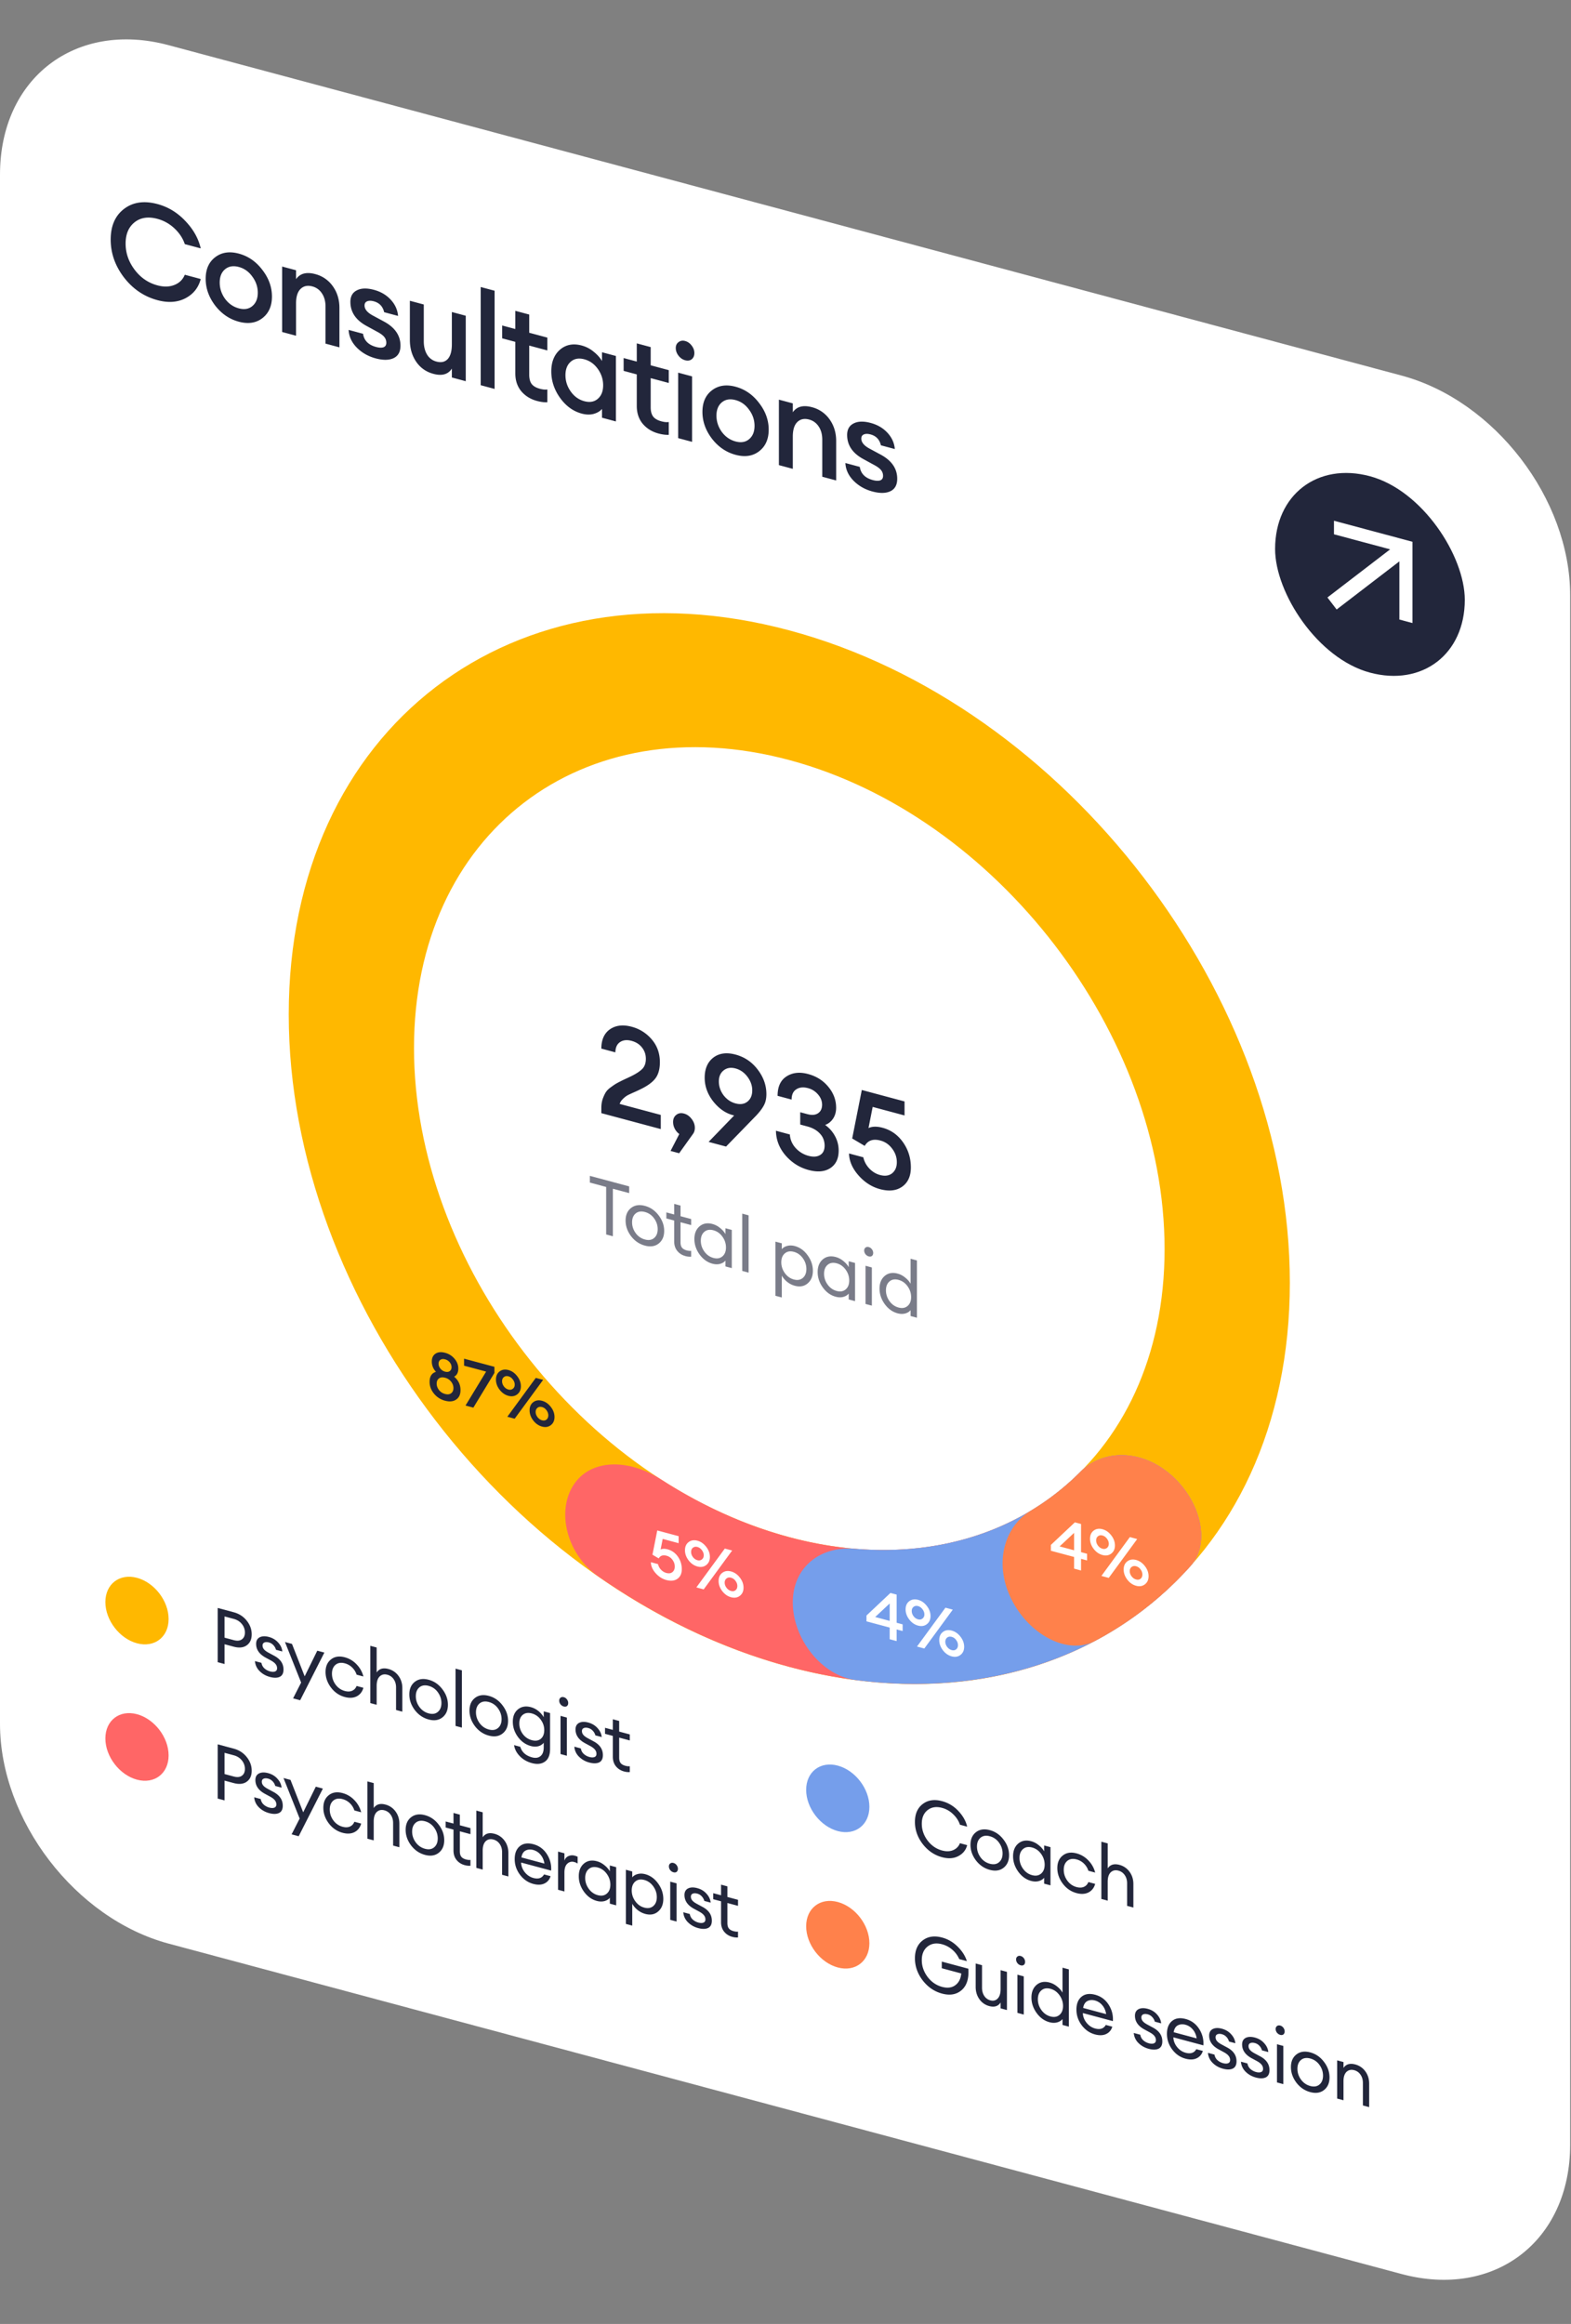
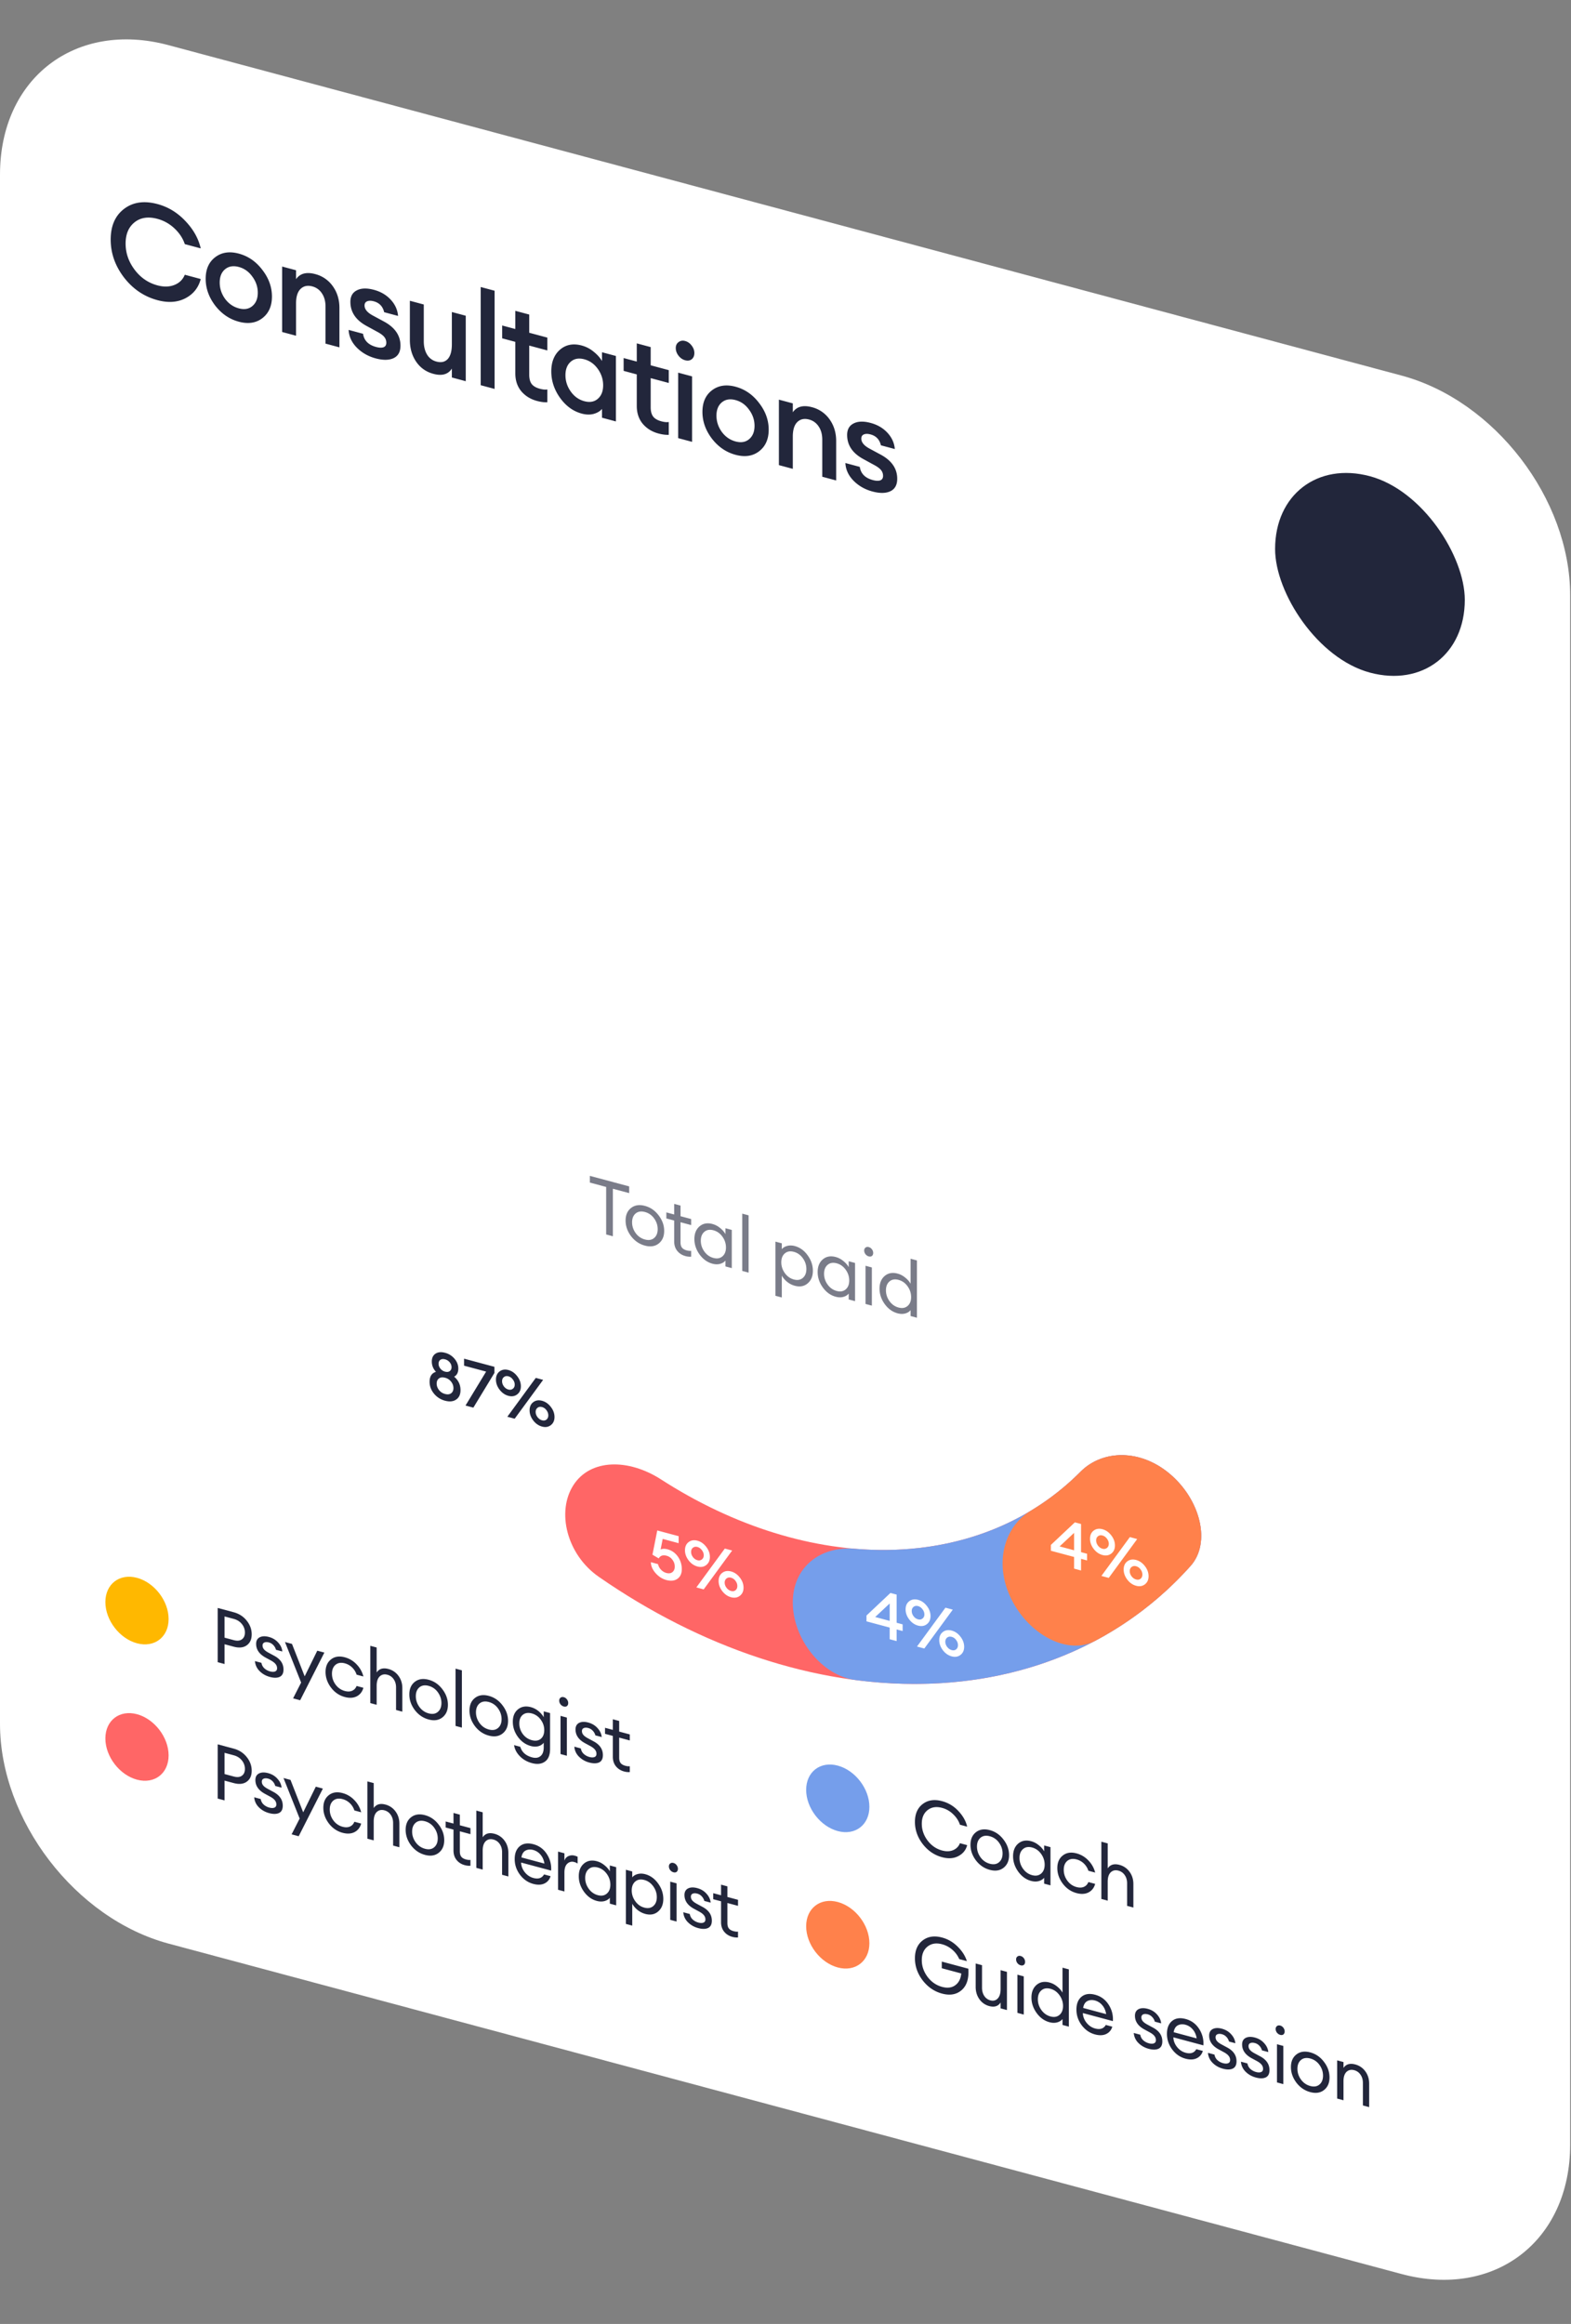
<svg xmlns="http://www.w3.org/2000/svg" width="288" height="426" fill="none">
  <rect width="100%" height="100%" fill="#808080" stroke="none" />
  <path fill="#fff" d="M0 32C0 14.327 13.839 3.708 30.91 8.282l226.026 60.564c17.071 4.574 30.91 22.609 30.91 40.282v284c0 17.673-13.839 28.292-30.91 23.718L30.91 356.282C13.839 351.708 0 333.673 0 316V32Z" />
  <path fill="#22263B" d="M28.87 55.023c-2.458-.658-4.506-2.047-6.144-4.166-1.623-2.13-2.434-4.444-2.434-6.94 0-2.496.811-4.366 2.434-5.612 1.638-1.257 3.686-1.556 6.143-.898 1.948.522 3.648 1.554 5.1 3.095 1.469 1.53 2.411 3.206 2.829 5.03l-2.921-.783c-.356-1.071-.99-2.033-1.901-2.885a7.241 7.241 0 0 0-3.107-1.744c-1.7-.456-3.098-.247-4.195.627-1.098.874-1.646 2.175-1.646 3.903 0 1.728.548 3.323 1.646 4.785 1.097 1.462 2.495 2.421 4.195 2.877 1.16.31 2.195.284 3.107-.08.912-.364 1.545-.986 1.9-1.867l2.922.783c-.418 1.6-1.36 2.78-2.829 3.538-1.452.747-3.152.86-5.1.337Zm19.221 3.303c-1.159.89-2.596 1.104-4.312.645-1.715-.46-3.16-1.447-4.335-2.962-1.159-1.527-1.739-3.162-1.739-4.906 0-1.744.58-3.06 1.74-3.95 1.174-.901 2.619-1.122 4.334-.663 1.716.46 3.153 1.453 4.312 2.98 1.175 1.515 1.762 3.144 1.762 4.888 0 1.744-.587 3.067-1.762 3.968Zm-4.312-1.803c1.005.269 1.832.13 2.48-.416.665-.558.998-1.373.998-2.445 0-1.072-.333-2.057-.997-2.955-.65-.91-1.476-1.5-2.48-1.769-1.02-.273-1.863-.13-2.528.427-.649.546-.973 1.356-.973 2.428 0 1.072.324 2.063.973 2.973.665.898 1.507 1.483 2.527 1.757Zm7.943 4.336v-12l2.55.683v1.632c.727-1.053 1.901-1.362 3.524-.928a5.633 5.633 0 0 1 3.222 2.232c.804 1.127 1.206 2.45 1.206 3.97v7.225l-2.55-.684v-6.791c0-.96-.217-1.763-.65-2.407a2.965 2.965 0 0 0-1.761-1.288c-.881-.236-1.6-.084-2.156.455-.557.539-.835 1.432-.835 2.68v5.904l-2.55-.683Zm17.15 4.835c-1.376-.369-2.535-1.031-3.478-1.988-.927-.952-1.422-2.029-1.484-3.23l2.643.709c.186 1.233.981 2.039 2.388 2.416.572.153 1.028.17 1.368.054.34-.133.51-.407.51-.823s-.132-.78-.395-1.09c-.262-.31-.703-.628-1.32-.954l-1.902-1.037c-1.978-1.074-2.967-2.547-2.967-4.42 0-1.007.394-1.71 1.182-2.107.788-.412 1.832-.445 3.13-.097 1.252.335 2.28.939 3.083 1.81.804.872 1.252 1.864 1.345 2.976l-2.55-.683c-.248-1.058-.882-1.724-1.901-1.997-.51-.137-.92-.135-1.23.007-.308.125-.463.38-.463.763 0 .688.518 1.307 1.553 1.856l1.948 1.05c2.055 1.095 3.083 2.578 3.083 4.45 0 1.136-.425 1.902-1.275 2.299-.835.384-1.924.396-3.269.036Zm10.58 2.835c-1.33-.356-2.38-1.094-3.153-2.213-.773-1.135-1.16-2.47-1.16-4.006v-7.176l2.55.683v6.744c0 .96.202 1.774.604 2.441a2.796 2.796 0 0 0 1.715 1.276c.865.232 1.553.08 2.063-.455.51-.551.765-1.46.765-2.723v-5.904l2.55.683v12l-2.55-.683v-1.632c-.68 1.066-1.808 1.387-3.384.965Zm8.67 2.083v-18l2.55.683v18l-2.55-.683Zm10.312 2.883c-1.175-.315-2.133-.907-2.875-1.778-.726-.883-1.09-1.972-1.09-3.268v-5.784l-2.41-.646v-2.352l2.41.646v-3.336l2.55.683v3.336l3.316.889v2.352l-3.316-.889V68.7c0 .736.155 1.306.464 1.709.31.386.804.67 1.484.853.556.15 1.012.191 1.368.126v2.352c-.557.027-1.19-.054-1.901-.245Zm8.217 2.322c-1.576-.422-2.905-1.386-3.987-2.892-1.066-1.502-1.6-3.117-1.6-4.845 0-1.728.534-3.057 1.6-3.987 1.082-.926 2.411-1.178 3.987-.756a5.75 5.75 0 0 1 2.18 1.136c.664.53 1.174 1.099 1.53 1.706v-1.608l2.55.683v12l-2.55-.683v-1.608c-.356.417-.866.72-1.53.91-.665.174-1.391.155-2.18-.056Zm-2.016-4.044c.649.91 1.475 1.5 2.48 1.768 1.005.27 1.831.123 2.481-.439.649-.562.973-1.387.973-2.475s-.324-2.087-.973-2.997c-.65-.91-1.476-1.5-2.481-1.769-1.005-.269-1.831-.122-2.48.44-.65.562-.974 1.387-.974 2.475s.324 2.087.974 2.997Zm16.065 7.689c-1.174-.315-2.132-.908-2.874-1.779-.727-.882-1.09-1.972-1.09-3.268v-5.784l-2.411-.646v-2.352l2.411.646v-3.336l2.55.684v3.336l3.315.888v2.352l-3.315-.888v5.352c0 .736.155 1.305.464 1.708.309.387.804.671 1.484.853.556.15 1.012.192 1.367.127v2.352c-.556.027-1.19-.055-1.901-.245Zm4.899-13.424c-.463-.124-.865-.4-1.205-.827-.34-.443-.51-.912-.51-1.408 0-.48.17-.843.51-1.088.34-.26.742-.33 1.205-.205.479.129.881.412 1.206.851.324.423.487.875.487 1.355 0 .496-.163.876-.487 1.141-.325.25-.727.31-1.206.181Zm-1.275 14.275v-12l2.55.683v12l-2.55-.683Zm14.832 2.414c-1.159.89-2.596 1.104-4.311.644-1.716-.46-3.161-1.446-4.335-2.961-1.16-1.527-1.739-3.162-1.739-4.906 0-1.744.579-3.06 1.739-3.95 1.174-.901 2.619-1.122 4.335-.663 1.715.46 3.152 1.453 4.311 2.98 1.175 1.514 1.762 3.144 1.762 4.888 0 1.744-.587 3.067-1.762 3.968Zm-4.311-1.804c1.004.27 1.831.131 2.48-.415.665-.558.997-1.373.997-2.445 0-1.072-.332-2.057-.997-2.955-.649-.91-1.476-1.5-2.48-1.769-1.02-.273-1.863-.13-2.527.427-.649.546-.974 1.355-.974 2.427 0 1.073.325 2.063.974 2.973.664.898 1.507 1.484 2.527 1.757Zm7.943 4.337v-12l2.55.683v1.632c.726-1.053 1.901-1.363 3.523-.928a5.634 5.634 0 0 1 3.223 2.232c.803 1.127 1.205 2.45 1.205 3.97v7.225l-2.55-.684v-6.792c0-.96-.216-1.762-.649-2.406-.433-.66-1.02-1.089-1.762-1.288-.881-.236-1.599-.084-2.156.455-.556.539-.834 1.432-.834 2.68v5.904l-2.55-.683Zm17.149 4.835c-1.376-.369-2.535-1.031-3.478-1.988-.927-.952-1.422-2.029-1.483-3.23l2.642.709c.186 1.233.982 2.039 2.388 2.415.572.154 1.028.172 1.368.055.34-.133.51-.407.51-.823s-.131-.78-.394-1.09c-.263-.31-.703-.628-1.322-.954l-1.9-1.037c-1.979-1.075-2.968-2.547-2.968-4.42 0-1.007.394-1.71 1.182-2.107.789-.412 1.832-.445 3.13-.097 1.252.335 2.28.939 3.083 1.81.804.871 1.252 1.863 1.345 2.976l-2.55-.683c-.247-1.058-.881-1.724-1.901-1.997-.51-.137-.92-.135-1.229.006-.309.126-.463.38-.463.764 0 .688.517 1.307 1.553 1.856l1.947 1.05c2.056 1.095 3.083 2.578 3.083 4.45 0 1.136-.425 1.902-1.275 2.299-.834.384-1.924.396-3.268.036Z" />
  <rect width="36" height="36" fill="#22263B" rx="18" transform="matrix(.966 .259 0 1 233.754 82.634)" />
-   <path fill="#fff" d="M244.545 95.457v2.483l10.3 2.76-11.499 8.823 1.69 2.204 11.5-8.824v10.664l2.398.642V99.312l-14.389-3.855Z" />
-   <path fill="#22263B" d="M121.135 204.377v2.592l-10.896-2.919v-.96c0-.608.085-1.161.255-1.66.186-.51.379-.922.58-1.236.201-.315.533-.634.996-.957.464-.34.82-.573 1.067-.699.247-.141.68-.361 1.298-.66a93.907 93.907 0 0 0 1.206-.565c.973-.475 1.676-.934 2.109-1.378.433-.444.649-1.059.649-1.843s-.232-1.47-.695-2.058c-.464-.604-1.105-1.016-1.924-1.235-.85-.228-1.554-.153-2.11.226-.556.363-.842.991-.858 1.882l-2.573-.689c0-1.616.526-2.795 1.576-3.538 1.067-.738 2.396-.894 3.988-.467a7.174 7.174 0 0 1 3.686 2.331c.989 1.161 1.483 2.55 1.483 4.166 0 1.28-.285 2.283-.857 3.01-.557.715-1.484 1.379-2.782 1.991-.201.106-.572.279-1.113.518s-.943.427-1.205.565a4.098 4.098 0 0 0-.812.646c-.293.273-.494.58-.602.919l7.534 2.018Zm5.852 3.56-2.481 3.464-1.576-.423 1.599-3.099a2.75 2.75 0 0 1-.811-.937 2.68 2.68 0 0 1-.325-1.263c0-.576.194-1.013.58-1.309.386-.313.858-.394 1.414-.245.556.149 1.028.483 1.414 1.003.387.503.58 1.043.58 1.619 0 .464-.132.861-.394 1.19Zm2.917 1.382 4.683-4.841-.255-.068c-1.345-.361-2.543-1.202-3.594-2.523-1.035-1.334-1.553-2.776-1.553-4.328 0-1.632.526-2.86 1.577-3.682 1.066-.818 2.426-1.006 4.08-.563 1.653.443 3.006 1.358 4.056 2.743 1.067 1.39 1.6 2.893 1.6 4.509 0 .816-.155 1.502-.464 2.06-.293.561-.765 1.187-1.414 1.877l-5.517 5.673-3.199-.857Zm2.735-8.555c.588.765 1.322 1.266 2.203 1.502.881.236 1.607.127 2.179-.328.587-.467.881-1.156.881-2.068 0-.88-.294-1.711-.881-2.492-.588-.781-1.314-1.288-2.179-1.52-.866-.232-1.592-.114-2.18.352-.587.467-.88 1.14-.88 2.02 0 .912.285 1.757.857 2.534Zm15.589 13.705c-1.653-.443-3.06-1.332-4.219-2.666-1.144-1.331-1.731-2.84-1.762-4.528l2.55.683c.062.928.41 1.75 1.043 2.463a4.84 4.84 0 0 0 2.388 1.456c.85.228 1.546.182 2.087-.137.556-.315.842-.878.857-1.69 0-.896-.286-1.645-.857-2.246-.557-.613-1.329-1.052-2.319-1.317l-1.298-.348v-2.256l1.298.348c.82.219 1.469.169 1.948-.15.494-.316.749-.831.765-1.547 0-.704-.248-1.338-.742-1.903a3.57 3.57 0 0 0-1.832-1.163c-.865-.232-1.584-.16-2.155.215-.572.358-.858.986-.858 1.882l-2.573-.69c0-1.664.54-2.847 1.622-3.549 1.098-.714 2.419-.864 3.964-.45 1.531.41 2.767 1.19 3.71 2.338.958 1.153 1.437 2.433 1.437 3.841 0 .784-.193 1.461-.58 2.029-.386.552-.865.928-1.437 1.127a5.985 5.985 0 0 1 1.808 2.044c.448.824.673 1.709.673 2.653 0 1.488-.518 2.565-1.554 3.231-1.02.655-2.341.765-3.964.33Zm13.098 3.51c-1.499-.402-2.813-1.242-3.941-2.52-1.128-1.279-1.708-2.618-1.739-4.018l2.62.702c.17.765.533 1.447 1.089 2.044.572.601 1.229 1.001 1.971 1.2.912.244 1.653.139 2.225-.316.572-.471.858-1.146.858-2.026 0-.912-.286-1.741-.858-2.486-.556-.757-1.275-1.254-2.156-1.49-1.329-.356-2.287-.029-2.874.982l-2.295-1.359 1.762-8.888 7.835 2.1v2.568l-5.842-1.566-.765 3.875c.68-.313 1.538-.332 2.573-.054 1.546.414 2.798 1.301 3.756 2.662.958 1.361 1.437 2.897 1.437 4.609 0 1.6-.533 2.777-1.599 3.532-1.051.742-2.404.892-4.057.449Z" />
  <path fill="#22263B" fill-opacity=".6" d="M111.123 226.287v-8.708l-2.989-.801v-1.232l7.208 1.931v1.232l-2.989-.801v8.708l-1.23-.329Zm7.106 2.044c-1.019-.273-1.867-.85-2.543-1.731-.667-.889-1-1.841-1-2.859 0-1.017.333-1.786 1-2.307.676-.529 1.524-.656 2.543-.383 1.009.27 1.848.85 2.515 1.738.676.881 1.014 1.83 1.014 2.847 0 1.018-.338 1.791-1.014 2.319-.667.521-1.506.646-2.515.376Zm-1.704-2.305a3.033 3.033 0 0 0 1.704 1.185c.694.186 1.257.094 1.69-.275.433-.37.649-.909.649-1.618 0-.71-.216-1.365-.649-1.966a2.98 2.98 0 0 0-1.69-1.181c-.695-.186-1.263-.096-1.704.271-.433.37-.649.909-.649 1.618 0 .71.216 1.365.649 1.966Zm9.137 4.226c-.623-.166-1.123-.482-1.502-.948-.378-.465-.567-1.048-.567-1.748v-3.822l-1.434-.384v-1.106l1.434.384v-1.946l1.163.312v1.946l1.947.521v1.106l-1.947-.521v3.668c0 .438.09.77.27.996.18.226.464.391.852.494.342.092.617.119.825.081v1.078a3.097 3.097 0 0 1-1.041-.111Zm4.949 1.397c-.937-.252-1.726-.818-2.366-1.698-.631-.879-.947-1.822-.947-2.83s.316-1.782.947-2.322c.64-.538 1.429-.682 2.366-.43a3.66 3.66 0 0 1 1.38.719c.432.34.766.719 1 1.136v-1.078l1.163.312v7l-1.163-.312v-1.078c-.234.292-.568.497-1 .614-.424.111-.884.1-1.38-.033Zm.176-1.059c.667.179 1.217.083 1.65-.286.433-.37.649-.914.649-1.632 0-.719-.216-1.379-.649-1.98-.433-.601-.983-.991-1.65-1.17-.676-.181-1.231-.087-1.663.282-.433.369-.649.914-.649 1.632 0 .719.216 1.379.649 1.98.432.601.987.993 1.663 1.174Zm5.286 2.382v-10.5l1.163.312v10.5l-1.163-.312Zm7.251 4.869-1.163-.311v-9.926l1.163.311v1.078c.235-.292.564-.493.988-.603.432-.118.897-.11 1.392.023.938.251 1.722.816 2.353 1.694.641.881.961 1.826.961 2.834s-.32 1.781-.961 2.318c-.631.541-1.415.685-2.353.434a3.857 3.857 0 0 1-1.392-.709 4.061 4.061 0 0 1-.988-1.147v4.004Zm.555-4.471c.433.601.983.991 1.65 1.17.667.179 1.217.083 1.649-.286.433-.37.65-.914.65-1.632 0-.719-.217-1.379-.65-1.98-.432-.601-.982-.991-1.649-1.17-.667-.179-1.217-.084-1.65.286-.433.369-.649.913-.649 1.632 0 .718.216 1.378.649 1.98Zm9.329 4.333c-.938-.251-1.727-.817-2.367-1.698-.631-.878-.946-1.821-.946-2.829 0-1.008.315-1.782.946-2.323.64-.538 1.429-.681 2.367-.43.496.133.955.373 1.379.72.433.34.766.719 1.001 1.136v-1.078l1.163.312v7l-1.163-.312v-1.078c-.235.292-.568.497-1.001.614-.424.11-.883.099-1.379-.034Zm.176-1.058c.667.178 1.217.083 1.649-.286.433-.37.65-.914.65-1.632 0-.719-.217-1.379-.65-1.98-.432-.602-.982-.992-1.649-1.17-.677-.182-1.231-.088-1.664.282-.432.369-.649.913-.649 1.632 0 .719.217 1.379.649 1.98.433.601.987.992 1.664 1.174Zm6.462-6.417c-.153.118-.347.145-.581.082a1.116 1.116 0 0 1-.595-.397 1.096 1.096 0 0 1-.244-.681c0-.234.081-.413.244-.537.162-.125.36-.156.595-.093.234.063.428.199.581.408.153.209.23.43.23.664 0 .242-.077.427-.23.554Zm-1.176 8.799v-7l1.162.311v7l-1.162-.311Zm5.882 1.716c-.937-.251-1.726-.817-2.366-1.698-.631-.878-.947-1.822-.947-2.83s.316-1.782.947-2.322c.64-.538 1.429-.681 2.366-.43.496.133.956.373 1.38.72.432.34.766.718 1 1.136v-4.578l1.163.312v10.5l-1.163-.312v-1.078c-.234.292-.568.496-1 .614-.424.11-.884.099-1.38-.034Zm.176-1.059c.667.179 1.217.084 1.65-.286.433-.369.649-.913.649-1.632 0-.718-.216-1.378-.649-1.98-.433-.601-.983-.991-1.65-1.17-.676-.181-1.23-.087-1.663.283-.433.369-.649.913-.649 1.632 0 .718.216 1.378.649 1.98.433.601.987.992 1.663 1.173Z" />
-   <path fill="#FFB800" d="M236.458 235.14c0 52.467-41.084 83.992-91.763 70.412-50.68-13.579-91.763-67.121-91.763-119.588s41.083-83.991 91.763-70.412c50.679 13.58 91.763 67.121 91.763 119.588ZM75.895 192.117c0 39.338 30.802 79.481 68.8 89.662 37.997 10.181 68.799-13.454 68.799-52.792 0-39.337-30.802-79.48-68.799-89.662-37.998-10.181-68.8 13.455-68.8 52.792Z" />
  <path fill="#F66" d="M214.539 270.248c5.516 4.715 7.508 12.558 3.718 16.805-12.119 13.579-29.359 21.254-49.106 21.616-19.747.362-40.639-6.615-59.385-19.627-5.864-4.07-7.783-11.915-4.656-16.789 3.127-4.873 10.116-4.9 16.075-1.06 13.35 8.602 27.975 13.177 41.846 12.923 13.871-.254 26.093-5.322 35.052-14.333 4-4.022 10.939-4.25 16.456.465Z" />
  <path fill="#759EEB" d="M214.539 270.248c5.516 4.715 7.508 12.558 3.718 16.805-7.288 8.165-16.474 14.249-27.048 17.853-10.574 3.604-22.254 4.632-34.336 3.069-6.285-.813-11.487-7.562-11.538-14.14-.05-6.578 5.085-10.466 11.329-9.935 8.047.684 15.808-.186 22.905-2.605 7.097-2.419 13.36-6.328 18.514-11.512 4-4.023 10.939-4.25 16.456.465Z" />
  <path fill="#FF814B" d="M214.539 270.248c5.516 4.715 7.508 12.558 3.718 16.805a62.972 62.972 0 0 1-17.54 13.751c-5.022 2.662-12.114-1.183-15.328-7.703-3.214-6.521-1.309-13.227 3.547-16.147a47.12 47.12 0 0 0 9.147-7.171c4-4.023 10.939-4.25 16.456.465Z" />
  <path fill="#22263B" d="M81.583 256.762a3.862 3.862 0 0 1-2.028-1.3c-.534-.654-.8-1.374-.8-2.158 0-.992.39-1.603 1.17-1.834-.51-.545-.764-1.177-.764-1.897 0-.648.224-1.124.672-1.428.456-.302 1.04-.358 1.75-.167a3.313 3.313 0 0 1 1.75 1.105c.456.538.684 1.135.684 1.791 0 .72-.255 1.216-.765 1.487.78.649 1.171 1.47 1.171 2.462 0 .792-.267 1.368-.8 1.73-.525.363-1.205.433-2.04.209Zm0-1.236c.472.126.846.083 1.124-.131.279-.213.418-.528.418-.944 0-.424-.14-.813-.418-1.168a2.02 2.02 0 0 0-1.112-.73c-.472-.126-.846-.083-1.125.131-.278.205-.417.52-.417.944 0 .416.14.805.417 1.168.286.364.657.608 1.113.73Zm0-4.092c.356.095.642.064.858-.094.224-.164.336-.402.336-.714 0-.328-.108-.625-.325-.891a1.599 1.599 0 0 0-.869-.557c-.347-.093-.633-.062-.858.094-.216.158-.324.397-.324.717 0 .312.112.61.336.894.224.276.506.46.846.551Zm5.194 6.6-1.437-.385 3.779-6.224-4.046-1.084v-1.284l5.564 1.491v1.128l-3.86 6.358Zm7.574 2.029-1.345-.36 5.216-7.123 1.345.361-5.216 7.122Zm5.019 1.441c-.634-.17-1.175-.547-1.623-1.131-.44-.582-.66-1.197-.66-1.845 0-.656.22-1.153.66-1.491.448-.344.989-.431 1.623-.261.626.168 1.163.543 1.611 1.128.448.576.672 1.192.672 1.848 0 .648-.224 1.144-.672 1.488-.448.343-.985.432-1.611.264Zm-.835-1.736c.232.302.51.497.835.584.324.087.595.043.811-.131.224-.18.336-.438.336-.774s-.112-.65-.336-.942a1.451 1.451 0 0 0-.811-.577c-.325-.087-.603-.042-.835.136-.224.18-.336.434-.336.762s.112.642.336.942Zm-5.332-3.901c-.633-.169-1.174-.546-1.623-1.13-.44-.582-.66-1.197-.66-1.845 0-.656.22-1.153.66-1.491.449-.344.99-.431 1.623-.262.626.168 1.163.544 1.611 1.128.449.576.673 1.192.673 1.848 0 .648-.224 1.144-.673 1.488-.448.344-.985.432-1.61.264Zm0-1.152c.317.085.587.038.812-.142.231-.178.347-.431.347-.759s-.116-.643-.347-.945c-.225-.3-.495-.493-.812-.578-.324-.086-.599-.04-.823.14-.224.172-.336.426-.336.762s.112.654.336.954c.224.292.499.482.823.568Z" />
  <path fill="#fff" d="M122.159 289.634c-.749-.201-1.406-.621-1.97-1.26-.564-.64-.854-1.309-.869-2.009l1.309.351c.085.382.267.723.545 1.022.286.3.614.5.985.6.456.122.827.069 1.113-.158.286-.236.429-.573.429-1.013 0-.456-.143-.871-.429-1.243a1.92 1.92 0 0 0-1.078-.745c-.664-.178-1.144-.015-1.437.491l-1.148-.68.881-4.444 3.918 1.05v1.284l-2.921-.783-.382 1.938c.34-.157.768-.166 1.286-.027.773.207 1.399.651 1.878 1.331.479.68.719 1.448.719 2.304 0 .8-.267 1.389-.8 1.766-.526.371-1.202.446-2.029.225Zm6.845 1.714-1.345-.361 5.216-7.122 1.345.36-5.216 7.123Zm5.019 1.44c-.634-.169-1.175-.546-1.623-1.13-.441-.582-.661-1.197-.661-1.845 0-.656.22-1.153.661-1.491.448-.344.989-.431 1.623-.262.626.168 1.163.544 1.611 1.128.448.576.672 1.192.672 1.848 0 .648-.224 1.144-.672 1.488-.448.344-.985.432-1.611.264Zm-.835-1.735c.232.302.51.496.835.583.324.087.595.044.811-.13.224-.18.336-.438.336-.774s-.112-.65-.336-.942a1.453 1.453 0 0 0-.811-.578c-.325-.087-.603-.041-.835.137-.224.18-.336.434-.336.762s.112.642.336.942Zm-5.332-3.901c-.634-.17-1.174-.547-1.623-1.131-.44-.582-.66-1.197-.66-1.845 0-.656.22-1.153.66-1.491.449-.344.989-.431 1.623-.261.626.168 1.163.544 1.611 1.128.448.576.673 1.192.673 1.848 0 .648-.225 1.144-.673 1.488-.448.344-.985.432-1.611.264Zm0-1.152c.317.085.587.037.812-.143.231-.177.347-.43.347-.758s-.116-.643-.347-.946c-.225-.3-.495-.492-.812-.577-.324-.087-.599-.04-.823.14-.224.171-.336.425-.336.761s.112.654.336.955c.224.292.499.481.823.568Zm35.243 14.484v-2.136l-4.254-1.14v-1.068l4.393-4.139 1.136.305v5.16l1.101.295v1.224l-1.101-.295v2.136l-1.275-.342Zm-2.655-4.071 2.655.711v-3.192l-2.655 2.481Zm9.006 5.773-1.344-.36 5.216-7.123 1.344.36-5.216 7.123Zm5.019 1.441c-.633-.17-1.174-.547-1.622-1.131-.441-.582-.661-1.197-.661-1.845 0-.656.22-1.153.661-1.491.448-.344.989-.431 1.622-.261.626.167 1.163.543 1.612 1.127.448.576.672 1.192.672 1.848 0 .648-.224 1.144-.672 1.488-.449.344-.986.432-1.612.265Zm-.834-1.736c.232.302.51.497.834.584.325.087.595.043.812-.131.224-.18.336-.438.336-.774s-.112-.65-.336-.942a1.453 1.453 0 0 0-.812-.577c-.324-.087-.602-.042-.834.136-.224.18-.336.434-.336.762s.112.642.336.942Zm-5.332-3.901c-.634-.169-1.175-.546-1.623-1.13-.44-.582-.661-1.198-.661-1.846 0-.656.221-1.152.661-1.49.448-.344.989-.431 1.623-.262.626.168 1.163.544 1.611 1.128.448.576.672 1.192.672 1.848 0 .648-.224 1.144-.672 1.488-.448.344-.985.432-1.611.264Zm0-1.152c.317.085.587.038.811-.142.232-.178.348-.431.348-.759s-.116-.643-.348-.945c-.224-.3-.494-.493-.811-.578-.325-.087-.599-.04-.823.14-.224.172-.336.426-.336.762s.112.654.336.954c.224.292.498.481.823.568Zm28.604-9.296v-2.136l-4.254-1.139v-1.068l4.393-4.139 1.136.304v5.16l1.102.295v1.224l-1.102-.295v2.136l-1.275-.342Zm-2.654-4.071 2.654.711v-3.192l-2.654 2.481Zm9.006 5.773-1.345-.36 5.216-7.122 1.345.36-5.216 7.122Zm5.019 1.441c-.634-.17-1.175-.546-1.623-1.131-.44-.582-.66-1.197-.66-1.845 0-.656.22-1.153.66-1.491.448-.343.989-.431 1.623-.261.626.168 1.163.544 1.611 1.128.448.576.672 1.192.672 1.848 0 .648-.224 1.144-.672 1.488-.448.344-.985.432-1.611.264Zm-.835-1.735c.232.302.51.496.835.583.325.087.595.044.811-.13.224-.18.336-.438.336-.774s-.112-.65-.336-.942a1.45 1.45 0 0 0-.811-.578c-.325-.087-.603-.041-.835.137-.224.18-.336.434-.336.762s.112.642.336.942Zm-5.332-3.901c-.633-.17-1.174-.547-1.622-1.131-.441-.582-.661-1.197-.661-1.845 0-.656.22-1.153.661-1.491.448-.344.989-.431 1.622-.261.626.168 1.163.544 1.612 1.128.448.576.672 1.192.672 1.848 0 .648-.224 1.144-.672 1.488-.449.344-.986.432-1.612.264Zm0-1.152c.317.085.588.037.812-.143.232-.178.348-.43.348-.758s-.116-.644-.348-.946c-.224-.3-.495-.492-.812-.577-.324-.087-.598-.041-.822.139-.225.172-.337.426-.337.762s.112.654.337.954c.224.292.498.482.822.569Z" />
  <circle cx="6" cy="6" r="6" fill="#FFB800" transform="matrix(.966 .259 0 1 19.318 287.676)" />
  <path fill="#22263B" d="M45.222 297.073c.613.762.92 1.6.92 2.515 0 .914-.307 1.588-.92 2.021-.604.426-1.397.508-2.38.244l-1.676-.449v3.626l-1.258-.337v-9.94l2.934.786c.983.264 1.776.775 2.38 1.534Zm-.879 3.433c.37-.265.555-.682.555-1.252a2.42 2.42 0 0 0-.555-1.548c-.36-.461-.86-.777-1.5-.949l-1.678-.449v3.892l1.677.449c.64.172 1.14.124 1.501-.143Zm5.14 6.893c-.757-.203-1.393-.565-1.906-1.085a2.859 2.859 0 0 1-.839-1.821l1.19.319c.072.411.253.749.541 1.013.297.266.64.452 1.028.555.387.104.698.108.933.012.243-.093.365-.289.365-.588 0-.28-.09-.533-.27-.758-.172-.223-.456-.444-.852-.662l-.974-.527c-1.163-.629-1.745-1.471-1.745-2.526 0-.569.217-.968.65-1.198.441-.227 1.005-.248 1.69-.065.694.186 1.262.53 1.704 1.031.45.494.703 1.037.757 1.631l-1.163-.312a1.931 1.931 0 0 0-.487-.858 1.708 1.708 0 0 0-.811-.484c-.334-.089-.613-.085-.839.013-.216.101-.324.282-.324.543 0 .252.081.48.243.682.163.202.424.403.785.602l1.081.584c1.154.608 1.731 1.453 1.731 2.536 0 .672-.23 1.119-.69 1.341-.459.213-1.059.22-1.798.022Zm5.545 4.271-1.298-.347 1.474-2.895-2.962-7.43 1.285.344 2.326 5.944 2.312-4.701 1.298.348-4.435 8.737Zm8.183-.593c-1.019-.273-1.862-.849-2.529-1.727-.667-.889-1-1.841-1-2.859 0-1.017.333-1.786 1-2.307.667-.531 1.51-.66 2.529-.387a4.574 4.574 0 0 1 2.177 1.312 4.84 4.84 0 0 1 1.23 2.205l-1.243-.333a3.187 3.187 0 0 0-.812-1.309 2.997 2.997 0 0 0-1.352-.769c-.694-.186-1.262-.095-1.704.272-.433.369-.65.913-.65 1.632 0 .718.217 1.378.65 1.98.442.603 1.01.998 1.704 1.184.523.14.974.126 1.352-.043.379-.17.65-.461.812-.875l1.244.333c-.199.722-.604 1.243-1.217 1.564-.613.312-1.344.354-2.191.127Zm5.84 1.425-1.163-.312v-10.5l1.163.312v4.578c.46-.689 1.177-.903 2.15-.642a3.295 3.295 0 0 1 1.853 1.267c.469.639.703 1.387.703 2.246v4.312l-1.15-.308v-4.13c0-.588-.143-1.089-.432-1.502a1.988 1.988 0 0 0-1.163-.829c-.559-.15-1.028-.047-1.406.309-.37.358-.555.934-.555 1.727v3.472Zm9.532 2.694c-1.019-.273-1.866-.85-2.542-1.731-.667-.888-1-1.841-1-2.858 0-1.018.333-1.787 1-2.308.676-.528 1.523-.656 2.542-.383 1.01.271 1.848.85 2.516 1.738.676.881 1.014 1.831 1.014 2.848s-.338 1.79-1.014 2.318c-.668.521-1.506.647-2.516.376Zm-1.704-2.304c.442.603 1.01.998 1.704 1.184.694.186 1.258.094 1.69-.275.433-.369.65-.909.65-1.618 0-.709-.217-1.365-.65-1.966a2.985 2.985 0 0 0-1.69-1.181c-.694-.186-1.262-.095-1.704.272-.432.369-.649.908-.649 1.618 0 .709.217 1.364.65 1.966Zm6.633 3.485v-10.5l1.163.311v10.5l-1.163-.311Zm6.099 1.774c-1.019-.273-1.866-.85-2.543-1.731-.667-.888-1-1.841-1-2.858 0-1.018.333-1.787 1-2.308.677-.528 1.524-.656 2.543-.383 1.01.271 1.848.85 2.515 1.738.676.881 1.014 1.83 1.014 2.848 0 1.017-.338 1.79-1.014 2.318-.667.521-1.505.647-2.515.376Zm-1.704-2.305c.442.604 1.01.999 1.704 1.185.694.186 1.257.094 1.69-.275.433-.369.65-.909.65-1.618 0-.709-.217-1.365-.65-1.966a2.985 2.985 0 0 0-1.69-1.181c-.694-.186-1.262-.096-1.704.271-.433.37-.65.909-.65 1.619 0 .709.217 1.364.65 1.965Zm9.607 7.349c-.892-.239-1.636-.667-2.231-1.284-.586-.605-.933-1.277-1.041-2.015l1.136.304c.297.985 1.018 1.631 2.163 1.938.64.171 1.154.094 1.542-.231.397-.314.595-.853.595-1.619v-.826a1.826 1.826 0 0 1-.987.632c-.415.113-.87.103-1.366-.03-.947-.254-1.736-.806-2.367-1.656-.63-.86-.946-1.794-.946-2.802 0-.998.315-1.754.946-2.266.64-.519 1.43-.653 2.367-.402.496.133.951.367 1.366.702.414.335.743.717.987 1.146v-1.078l1.163.312v6.566c0 1.12-.316 1.899-.947 2.336-.622.44-1.415.531-2.38.273Zm-1.677-5.336c.424.571.974.947 1.65 1.128.676.182 1.226.1 1.65-.243.424-.354.635-.885.635-1.594 0-.709-.216-1.351-.649-1.924a2.915 2.915 0 0 0-1.636-1.139c-.667-.178-1.217-.092-1.65.258-.423.344-.635.871-.635 1.58 0 .709.212 1.354.635 1.934Zm8.1-5.123c-.154.117-.347.145-.582.082a1.121 1.121 0 0 1-.595-.398 1.097 1.097 0 0 1-.243-.681c0-.233.081-.412.243-.537.162-.124.361-.155.595-.092.235.063.428.199.582.408.153.209.23.43.23.663 0 .243-.077.428-.23.555Zm-1.177 8.798v-7l1.163.312v7l-1.163-.312Zm5.274 1.554a4.125 4.125 0 0 1-1.906-1.085 2.858 2.858 0 0 1-.839-1.821l1.19.319c.072.411.253.749.541 1.013.298.266.64.451 1.028.555.388.104.699.108.933.012.243-.093.365-.289.365-.588 0-.28-.09-.533-.27-.758-.172-.224-.456-.444-.852-.663l-.974-.527c-1.163-.629-1.744-1.47-1.744-2.525 0-.569.216-.969.649-1.198.441-.227 1.005-.249 1.69-.065.694.186 1.262.529 1.704 1.03.451.495.703 1.038.757 1.631l-1.163-.311a1.927 1.927 0 0 0-.487-.859 1.702 1.702 0 0 0-.811-.483c-.333-.09-.613-.085-.838.013-.217.101-.325.282-.325.543 0 .252.081.479.244.681.162.203.423.403.784.603l1.082.584c1.154.607 1.731 1.453 1.731 2.535 0 .672-.23 1.119-.69 1.342-.46.212-1.059.22-1.799.022Zm6.383 1.64c-.622-.167-1.122-.483-1.501-.948-.379-.466-.568-1.049-.568-1.749v-3.822l-1.433-.384v-1.106l1.433.384v-1.946l1.163.312v1.946l1.947.522v1.106l-1.947-.522v3.668c0 .439.09.771.27.997.181.225.465.39.852.494.343.092.618.119.825.081v1.078a3.102 3.102 0 0 1-1.041-.111Z" />
  <circle cx="6" cy="6" r="6" fill="#F66" transform="matrix(.966 .259 0 1 19.318 312.676)" />
  <path fill="#22263B" d="M45.222 322.073c.613.762.92 1.6.92 2.515 0 .914-.307 1.588-.92 2.021-.604.426-1.397.508-2.38.244l-1.676-.449v3.626l-1.258-.337v-9.94l2.934.786c.983.264 1.776.775 2.38 1.534Zm-.879 3.433c.37-.265.555-.682.555-1.252a2.42 2.42 0 0 0-.555-1.548c-.36-.461-.86-.777-1.5-.949l-1.678-.449v3.892l1.677.449c.64.172 1.14.124 1.501-.143Zm5.005 6.857c-.757-.203-1.393-.565-1.907-1.085a2.86 2.86 0 0 1-.838-1.821l1.19.319c.072.411.252.749.54 1.013.298.266.64.451 1.029.555.387.104.698.108.933.012.243-.093.365-.289.365-.588 0-.28-.09-.533-.27-.758-.172-.224-.456-.444-.853-.663l-.973-.527c-1.163-.629-1.745-1.47-1.745-2.525 0-.569.216-.969.65-1.198.441-.227 1.005-.249 1.69-.065.694.186 1.262.529 1.703 1.03.451.495.704 1.038.758 1.631l-1.163-.311a1.933 1.933 0 0 0-.487-.859 1.707 1.707 0 0 0-.811-.483c-.334-.089-.613-.085-.839.013-.216.101-.324.282-.324.543 0 .252.08.479.243.681.162.203.424.403.784.603l1.082.584c1.154.607 1.731 1.453 1.731 2.535 0 .672-.23 1.119-.69 1.342-.46.212-1.059.22-1.798.022Zm5.41 4.235-1.299-.348 1.474-2.895-2.962-7.429 1.285.344 2.326 5.943 2.313-4.7 1.298.348-4.436 8.737Zm8.047-.63c-1.019-.273-1.861-.848-2.529-1.727-.667-.888-1-1.841-1-2.858 0-1.018.333-1.787 1-2.308.667-.531 1.51-.66 2.53-.387A4.574 4.574 0 0 1 64.981 330a4.839 4.839 0 0 1 1.231 2.206l-1.244-.334a3.187 3.187 0 0 0-.811-1.309 3.015 3.015 0 0 0-1.353-.769c-.694-.186-1.262-.095-1.704.272-.432.369-.649.913-.649 1.632 0 .719.217 1.379.65 1.98a3.032 3.032 0 0 0 1.703 1.184c.523.141.974.126 1.352-.043.38-.169.65-.461.812-.875l1.244.334c-.198.721-.604 1.242-1.217 1.563-.613.312-1.343.355-2.19.127Zm5.705 1.389-1.163-.311v-10.5l1.163.311v4.578c.46-.689 1.177-.903 2.15-.642a3.295 3.295 0 0 1 1.853 1.267c.469.639.703 1.387.703 2.246v4.312l-1.149-.308v-4.13c0-.588-.144-1.089-.433-1.502a1.993 1.993 0 0 0-1.163-.829c-.559-.15-1.028-.047-1.406.309-.37.358-.555.934-.555 1.727v3.472Zm9.397 2.658c-1.019-.273-1.866-.85-2.542-1.731-.667-.888-1-1.841-1-2.858 0-1.018.333-1.787 1-2.308.676-.528 1.523-.656 2.542-.383 1.01.271 1.848.85 2.515 1.738.677.881 1.015 1.83 1.015 2.848 0 1.017-.338 1.79-1.015 2.318-.667.521-1.505.647-2.515.376Zm-1.704-2.305c.442.604 1.01.999 1.704 1.185.694.186 1.258.094 1.69-.275.433-.369.65-.909.65-1.618 0-.709-.217-1.365-.65-1.966a2.985 2.985 0 0 0-1.69-1.181c-.694-.186-1.262-.096-1.704.271-.433.37-.649.909-.649 1.619 0 .709.216 1.364.65 1.965Zm9.002 4.19c-.622-.166-1.123-.482-1.501-.948-.379-.465-.568-1.048-.568-1.748v-3.822l-1.434-.384v-1.106l1.434.384v-1.946l1.163.312v1.946l1.947.521v1.106l-1.947-.521v3.668c0 .438.09.77.27.996.18.226.465.391.852.494.343.092.618.119.825.081v1.078a3.101 3.101 0 0 1-1.041-.111Zm3.284.81-1.163-.311v-10.5l1.163.311v4.578c.46-.688 1.176-.902 2.15-.641a3.288 3.288 0 0 1 1.853 1.266c.469.639.703 1.388.703 2.246v4.312l-1.15-.308v-4.13c0-.588-.144-1.088-.432-1.502a1.993 1.993 0 0 0-1.163-.829c-.56-.15-1.028-.047-1.407.309-.37.358-.554.934-.554 1.727v3.472Zm9.275 2.626c-.983-.264-1.799-.828-2.448-1.692-.64-.862-.96-1.816-.96-2.861 0-1.055.311-1.84.933-2.354.631-.522 1.465-.644 2.502-.366 1.046.28 1.866.883 2.461 1.807.595.925.857 1.933.785 3.025l-5.504-1.475c.018.639.243 1.232.676 1.777.433.536.955.886 1.569 1.05.919.247 1.573.03 1.96-.65l1.19.319a2.045 2.045 0 0 1-1.095 1.33c-.559.28-1.249.309-2.069.09Zm1.325-5.357a2.617 2.617 0 0 0-1.339-.863c-.522-.14-.991-.102-1.406.113-.406.218-.658.636-.757 1.253l4.219 1.131c-.108-.664-.347-1.209-.717-1.634Zm3.22 6.434v-7l1.163.312v1.358a1.32 1.32 0 0 1 .73-.84c.37-.163.758-.189 1.163-.081.199.054.374.119.528.198v1.246a1.925 1.925 0 0 0-.636-.283 1.27 1.27 0 0 0-1.244.297c-.361.323-.541.868-.541 1.633v3.472l-1.163-.312Zm7.108 2.045c-.938-.251-1.727-.817-2.367-1.698-.631-.879-.946-1.822-.946-2.83s.315-1.782.946-2.322c.64-.538 1.429-.681 2.367-.43.496.133.955.373 1.379.72.433.34.766.718 1.001 1.136v-1.078l1.163.311v7l-1.163-.311v-1.078c-.235.292-.568.496-1.001.614-.424.11-.883.099-1.379-.034Zm.176-1.059c.667.179 1.217.084 1.649-.286.433-.369.65-.913.65-1.632 0-.719-.217-1.379-.65-1.98-.432-.601-.982-.991-1.649-1.17-.676-.181-1.231-.087-1.664.282-.432.37-.649.914-.649 1.633 0 .718.217 1.378.649 1.979.433.602.988.993 1.664 1.174Zm6.313 5.584-1.163-.312v-9.926l1.163.312v1.078c.235-.292.564-.493.987-.604.433-.117.897-.109 1.393.024.938.251 1.722.816 2.353 1.694.64.881.96 1.825.96 2.833 0 1.008-.32 1.781-.96 2.319-.631.54-1.415.685-2.353.434a3.864 3.864 0 0 1-1.393-.71 4.07 4.07 0 0 1-.987-1.146v4.004Zm.555-4.472c.432.602.982.992 1.65 1.17.667.179 1.217.084 1.649-.285.433-.37.649-.914.649-1.633 0-.718-.216-1.378-.649-1.979-.432-.602-.982-.992-1.649-1.171-.668-.178-1.218-.083-1.65.286-.433.37-.649.914-.649 1.632 0 .719.216 1.379.649 1.98Zm7.584-5.387c-.153.117-.347.145-.581.082a1.117 1.117 0 0 1-.595-.398 1.092 1.092 0 0 1-.244-.681c0-.233.081-.412.244-.537.162-.124.36-.155.595-.092.234.063.428.199.581.408.153.209.23.43.23.663 0 .243-.077.428-.23.555Zm-1.176 8.798v-7l1.163.312v7l-1.163-.312Zm5.139 1.517a4.113 4.113 0 0 1-1.907-1.084 2.857 2.857 0 0 1-.838-1.821l1.19.319c.072.411.252.749.541 1.013.297.266.64.451 1.027.555.388.104.699.108.933.012.244-.093.365-.289.365-.588 0-.28-.09-.533-.27-.759-.171-.223-.455-.444-.852-.662l-.974-.527c-1.163-.629-1.744-1.47-1.744-2.525 0-.569.216-.969.649-1.198.442-.227 1.005-.249 1.69-.065.695.186 1.263.529 1.704 1.03.451.494.704 1.038.758 1.631l-1.163-.311a1.94 1.94 0 0 0-.487-.859 1.702 1.702 0 0 0-.812-.483c-.333-.09-.613-.085-.838.013-.216.101-.325.282-.325.543 0 .252.082.479.244.681.162.202.424.403.784.602l1.082.584c1.154.608 1.731 1.453 1.731 2.536 0 .672-.23 1.119-.69 1.341-.459.213-1.059.221-1.798.022Zm6.247 1.604c-.622-.166-1.122-.482-1.501-.948-.379-.465-.568-1.048-.568-1.748v-3.822l-1.433-.384v-1.106l1.433.384v-1.946l1.163.312v1.946l1.947.521v1.106l-1.947-.521v3.668c0 .438.09.77.271.996.18.226.464.391.852.494.342.092.617.119.824.081v1.078a3.102 3.102 0 0 1-1.041-.111Z" />
  <circle cx="6" cy="6" r="6" fill="#759EEB" transform="matrix(.966 .259 0 1 147.787 322.099)" />
  <path fill="#22263B" d="M172.704 340.444c-1.415-.38-2.601-1.187-3.557-2.423-.946-1.243-1.419-2.593-1.419-4.049 0-1.456.473-2.547 1.419-3.273.956-.734 2.142-.911 3.557-.531a6.238 6.238 0 0 1 2.989 1.808c.847.899 1.383 1.855 1.609 2.867l-1.325-.355c-.226-.704-.636-1.341-1.231-1.911a4.54 4.54 0 0 0-2.042-1.177c-1.064-.286-1.952-.145-2.664.42-.703.558-1.055 1.388-1.055 2.489s.352 2.124 1.055 3.069c.712.937 1.6 1.548 2.664 1.834.775.207 1.456.184 2.042-.069.595-.261 1.005-.683 1.231-1.267l1.325.355c-.226.892-.762 1.56-1.609 2.005-.839.448-1.835.517-2.989.208Zm8.75 2.316c-1.018-.273-1.866-.85-2.542-1.731-.667-.888-1.001-1.841-1.001-2.858 0-1.017.334-1.787 1.001-2.308.676-.528 1.524-.656 2.542-.383 1.01.271 1.849.85 2.516 1.738.676.881 1.014 1.831 1.014 2.848s-.338 1.79-1.014 2.318c-.667.521-1.506.647-2.516.376Zm-1.703-2.304a3.037 3.037 0 0 0 1.703 1.184c.695.186 1.258.095 1.691-.275.433-.369.649-.909.649-1.618 0-.709-.216-1.365-.649-1.966a2.984 2.984 0 0 0-1.691-1.181c-.694-.186-1.262-.095-1.703.272-.433.369-.65.908-.65 1.618 0 .709.217 1.364.65 1.966Zm9.282 4.335c-.937-.251-1.726-.817-2.366-1.698-.631-.879-.947-1.822-.947-2.83s.316-1.782.947-2.322c.64-.538 1.429-.681 2.366-.43.496.133.956.373 1.38.72.432.339.766.718 1 1.136v-1.078l1.163.311v7l-1.163-.311v-1.078c-.234.292-.568.496-1 .614-.424.11-.884.099-1.38-.034Zm.176-1.059c.667.179 1.217.084 1.65-.286.433-.369.649-.913.649-1.632 0-.719-.216-1.379-.649-1.98-.433-.601-.983-.991-1.65-1.17-.676-.181-1.23-.087-1.663.282-.433.37-.649.914-.649 1.632 0 .719.216 1.379.649 1.98.433.602.987.993 1.663 1.174Zm8.153 3.291c-1.019-.273-1.862-.849-2.529-1.728-.667-.888-1.001-1.841-1.001-2.858 0-1.017.334-1.787 1.001-2.308.667-.531 1.51-.659 2.529-.386a4.565 4.565 0 0 1 2.177 1.311 4.845 4.845 0 0 1 1.231 2.206l-1.244-.334a3.198 3.198 0 0 0-.812-1.309 3 3 0 0 0-1.352-.768c-.694-.186-1.262-.096-1.704.271-.433.369-.649.913-.649 1.632 0 .719.216 1.379.649 1.98.442.604 1.01.999 1.704 1.185.523.14.974.125 1.352-.044.379-.169.649-.461.812-.875l1.244.334c-.199.721-.604 1.243-1.217 1.564-.613.311-1.344.354-2.191.127Zm5.705 1.388-1.163-.311v-10.5l1.163.311v4.578c.46-.689 1.177-.902 2.15-.642a3.294 3.294 0 0 1 1.853 1.267c.469.639.703 1.388.703 2.246v4.312l-1.149-.308v-4.13c0-.588-.145-1.088-.433-1.502a1.994 1.994 0 0 0-1.163-.829c-.559-.15-1.028-.047-1.406.309-.37.358-.555.934-.555 1.727v3.472Z" />
  <circle cx="6" cy="6" r="6" fill="#FF814B" transform="matrix(.966 .259 0 1 147.787 347.099)" />
  <path fill="#22263B" d="M172.704 365.444c-1.415-.38-2.601-1.187-3.557-2.423-.946-1.243-1.419-2.593-1.419-4.049 0-1.456.473-2.547 1.419-3.273.956-.734 2.142-.911 3.557-.531 1.082.289 2.037.849 2.867 1.678.829.819 1.388 1.702 1.677 2.647l-1.393-.373a4.75 4.75 0 0 0-1.244-1.692 4.65 4.65 0 0 0-1.907-1.028c-1.064-.286-1.952-.145-2.664.42-.703.558-1.055 1.388-1.055 2.489s.352 2.124 1.055 3.069c.712.937 1.6 1.548 2.664 1.834.983.263 1.79.162 2.421-.304.64-.463 1.005-1.182 1.095-2.156l-3.57-.957v-1.218l4.868 1.304c.126 1.789-.279 3.094-1.217 3.916-.938.822-2.137 1.038-3.597.647Zm8.647 2.288a3.182 3.182 0 0 1-1.799-1.251c-.459-.646-.689-1.399-.689-2.257v-4.298l1.163.311v4.116c0 .588.135 1.091.405 1.509.28.42.654.693 1.123.819.541.145.987.036 1.339-.327.36-.371.54-.948.54-1.732v-3.472l1.163.312v7l-1.163-.312v-1.078c-.441.694-1.135.914-2.082.66Zm6.344-7.554c-.154.118-.347.145-.582.082a1.12 1.12 0 0 1-.595-.397 1.099 1.099 0 0 1-.243-.681c0-.234.081-.412.243-.537.162-.125.361-.155.595-.093.235.063.428.199.582.408.153.209.229.43.229.664 0 .242-.076.427-.229.554Zm-1.177 8.799v-7l1.163.312v7l-1.163-.312Zm5.883 1.716c-.938-.251-1.727-.817-2.367-1.698-.631-.878-.946-1.821-.946-2.829 0-1.008.315-1.783.946-2.323.64-.538 1.429-.681 2.367-.43a3.65 3.65 0 0 1 1.379.72c.433.34.767.719 1.001 1.136v-4.578l1.163.312v10.5l-1.163-.312v-1.078c-.234.292-.568.496-1.001.614-.423.11-.883.099-1.379-.034Zm.176-1.059c.667.179 1.217.084 1.65-.286.432-.369.649-.913.649-1.632 0-.718-.217-1.378-.649-1.98-.433-.601-.983-.991-1.65-1.17-.676-.181-1.231-.087-1.664.283-.432.369-.649.913-.649 1.632 0 .718.217 1.378.649 1.98.433.601.988.992 1.664 1.173Zm8.166 3.295c-.983-.264-1.799-.828-2.448-1.692-.64-.862-.96-1.816-.96-2.862 0-1.054.311-1.839.933-2.354.631-.521 1.465-.643 2.502-.365 1.046.28 1.866.882 2.461 1.807.595.925.857 1.933.785 3.024l-5.504-1.474c.018.639.243 1.232.676 1.777.433.536.955.886 1.569 1.05.919.247 1.573.03 1.96-.65l1.19.318a2.044 2.044 0 0 1-1.095 1.331c-.559.279-1.249.309-2.069.09Zm1.325-5.357a2.614 2.614 0 0 0-1.339-.863c-.522-.14-.991-.102-1.406.113-.406.218-.658.636-.757 1.253l4.219 1.131c-.108-.664-.347-1.209-.717-1.634Zm8.524 7.996c-.757-.203-1.393-.565-1.907-1.085a2.857 2.857 0 0 1-.838-1.821l1.19.319c.072.411.252.749.541 1.013.297.266.64.451 1.027.555.388.104.699.108.934.012.243-.093.365-.289.365-.588 0-.28-.09-.533-.271-.758-.171-.224-.455-.444-.852-.663l-.973-.527c-1.163-.629-1.745-1.47-1.745-2.525 0-.569.217-.969.649-1.198.442-.227 1.005-.249 1.691-.065.694.186 1.262.529 1.704 1.03.45.494.703 1.038.757 1.631l-1.163-.311a1.937 1.937 0 0 0-.487-.859 1.706 1.706 0 0 0-.811-.483c-.334-.09-.613-.085-.839.013-.216.101-.324.282-.324.543 0 .252.081.479.243.681.162.203.424.403.784.603l1.082.583c1.154.608 1.731 1.454 1.731 2.536 0 .672-.23 1.119-.69 1.341-.459.213-1.059.221-1.798.023Zm6.745 1.807c-.983-.263-1.798-.827-2.448-1.692-.64-.862-.96-1.816-.96-2.861 0-1.055.311-1.84.933-2.354.632-.522 1.465-.644 2.502-.366 1.046.28 1.866.883 2.461 1.808a4.86 4.86 0 0 1 .785 3.024l-5.504-1.475c.018.64.243 1.232.676 1.777.433.536.956.886 1.569 1.051.919.246 1.573.029 1.96-.651l1.191.319a2.047 2.047 0 0 1-1.096 1.33c-.559.28-1.248.31-2.069.09Zm1.325-5.357a2.612 2.612 0 0 0-1.338-.863c-.523-.14-.992-.102-1.407.113-.405.218-.658.636-.757 1.254l4.219 1.13c-.108-.664-.347-1.208-.717-1.634Zm5.533 7.194c-.758-.203-1.393-.564-1.907-1.085a2.859 2.859 0 0 1-.839-1.82l1.191.319c.072.411.252.749.54 1.013.298.266.641.451 1.028.555.388.104.699.108.933.012.244-.093.365-.289.365-.588 0-.28-.09-.533-.27-.759-.171-.223-.455-.444-.852-.662l-.974-.527c-1.163-.629-1.744-1.471-1.744-2.525 0-.57.216-.969.649-1.198.442-.227 1.005-.249 1.69-.065.695.186 1.262.529 1.704 1.03.451.494.703 1.038.758 1.631l-1.163-.311a1.94 1.94 0 0 0-.487-.859 1.702 1.702 0 0 0-.812-.483c-.333-.09-.613-.085-.838.013-.216.101-.325.282-.325.543 0 .252.081.479.244.681.162.202.423.403.784.602l1.082.584c1.154.608 1.731 1.453 1.731 2.536 0 .672-.23 1.119-.69 1.341-.46.213-1.059.22-1.798.022Zm6.042 1.619c-.758-.203-1.393-.564-1.907-1.085a2.855 2.855 0 0 1-.838-1.82l1.19.319c.072.411.252.749.54 1.013.298.266.641.451 1.028.555.388.104.699.108.933.012.244-.093.365-.29.365-.588 0-.28-.09-.533-.27-.759-.171-.223-.455-.444-.852-.662l-.974-.527c-1.163-.629-1.744-1.471-1.744-2.525 0-.57.216-.969.649-1.198.442-.227 1.005-.249 1.69-.065.695.186 1.262.529 1.704 1.03.451.494.703 1.038.758 1.631l-1.163-.312a1.943 1.943 0 0 0-.487-.858 1.702 1.702 0 0 0-.812-.483c-.333-.09-.613-.085-.838.013-.216.101-.325.282-.325.543 0 .252.082.479.244.681.162.202.424.403.784.602l1.082.584c1.154.608 1.731 1.453 1.731 2.536 0 .672-.23 1.119-.69 1.341-.46.213-1.059.22-1.798.022Zm5.041-7.903c-.153.118-.347.145-.581.082a1.122 1.122 0 0 1-.596-.397 1.101 1.101 0 0 1-.243-.681c0-.234.081-.413.243-.537.163-.125.361-.155.596-.093.234.063.428.199.581.408.153.209.23.43.23.664 0 .242-.077.427-.23.554Zm-1.177 8.799v-7l1.163.312v7l-1.163-.312Zm6.1 1.774c-1.019-.273-1.867-.85-2.543-1.731-.667-.888-1-1.841-1-2.858 0-1.017.333-1.787 1-2.308.676-.528 1.524-.656 2.543-.383 1.009.271 1.848.85 2.515 1.738.676.881 1.014 1.831 1.014 2.848s-.338 1.79-1.014 2.318c-.667.521-1.506.647-2.515.376Zm-1.704-2.304c.442.603 1.009.998 1.704 1.184.694.186 1.257.095 1.69-.275.433-.369.649-.909.649-1.618 0-.709-.216-1.365-.649-1.966a2.985 2.985 0 0 0-1.69-1.181c-.695-.186-1.262-.095-1.704.272-.433.369-.649.908-.649 1.618 0 .709.216 1.364.649 1.966Zm6.632 3.485v-7l1.163.311v1.078c.46-.688 1.177-.902 2.15-.642a3.297 3.297 0 0 1 1.853 1.267c.469.639.703 1.388.703 2.246v4.312l-1.149-.308v-4.13c0-.588-.145-1.088-.433-1.502a1.994 1.994 0 0 0-1.163-.829c-.559-.15-1.028-.047-1.407.309-.369.358-.554.934-.554 1.727v3.472l-1.163-.311Z" />
</svg>